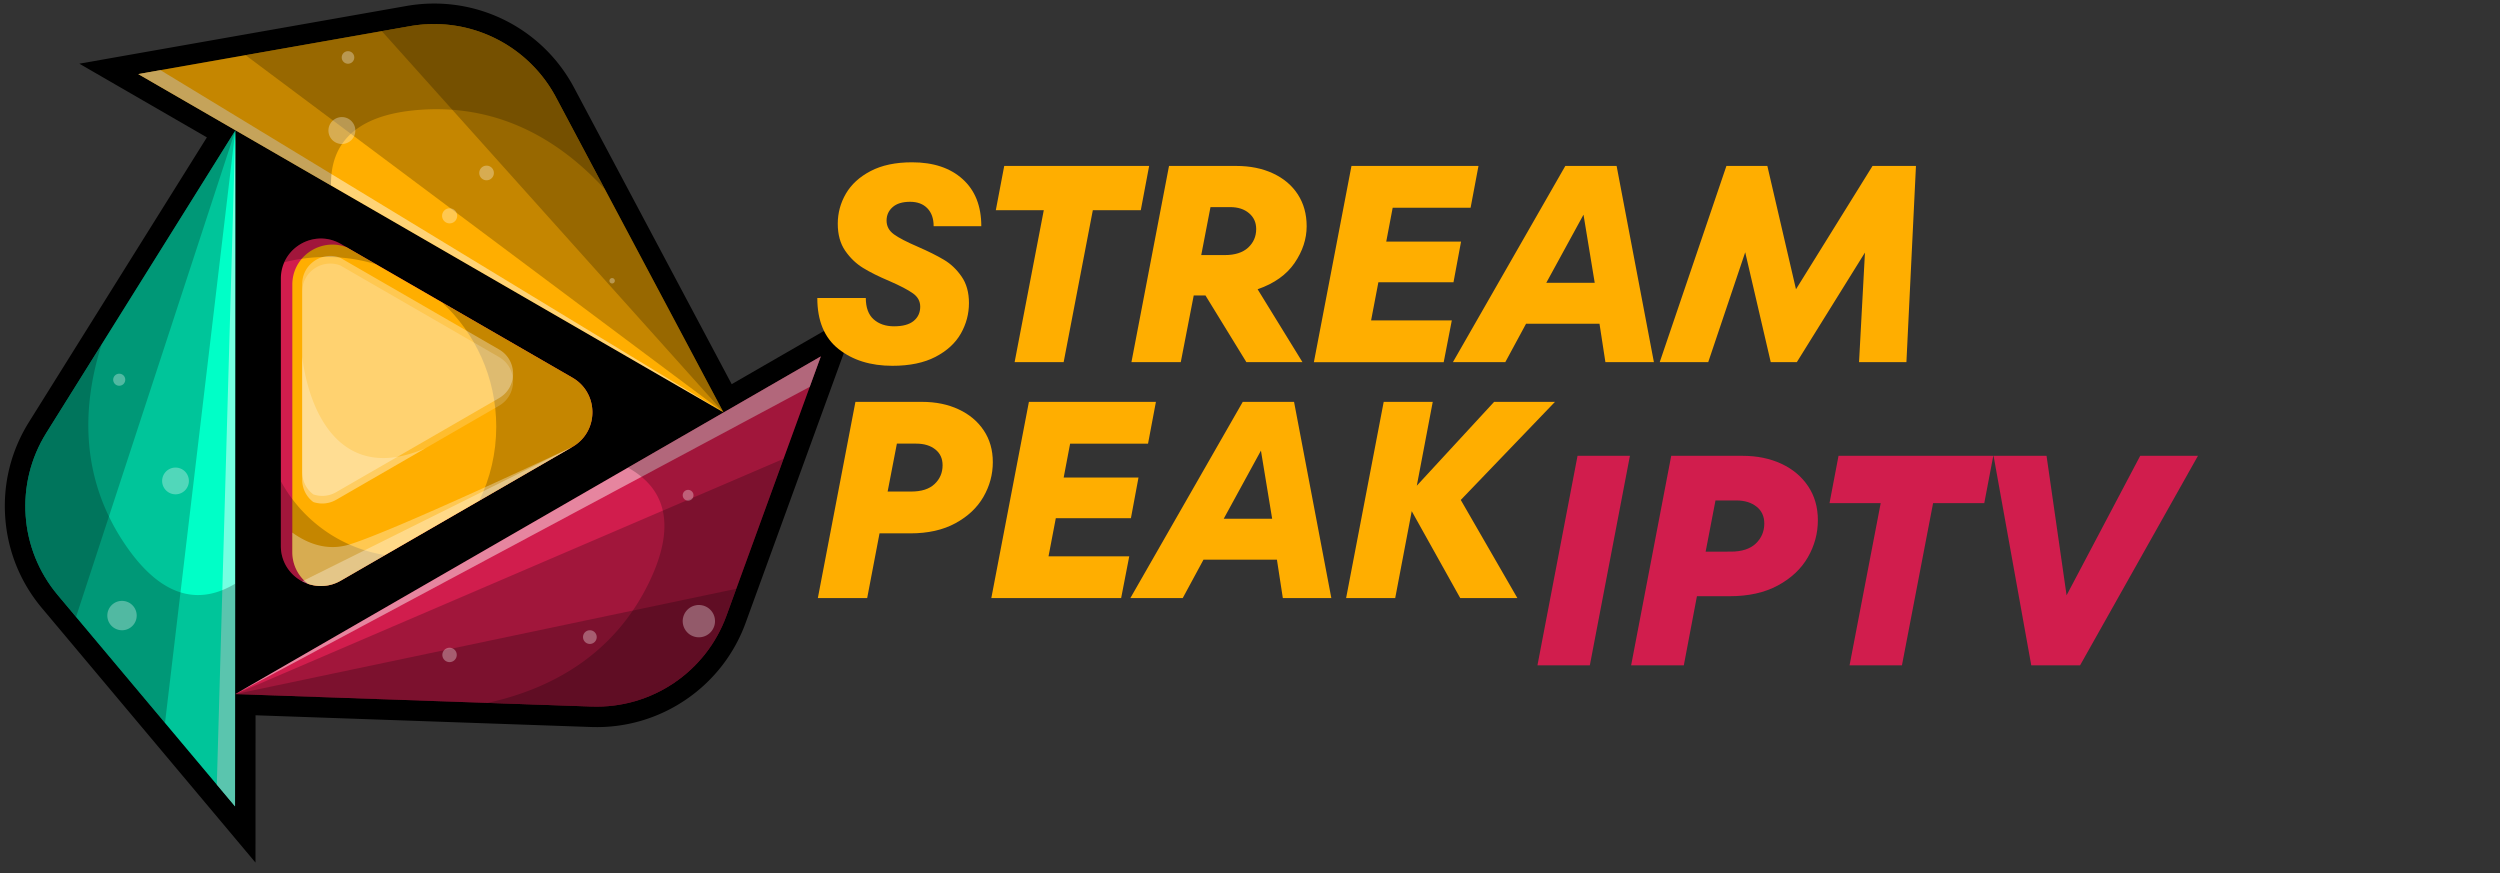
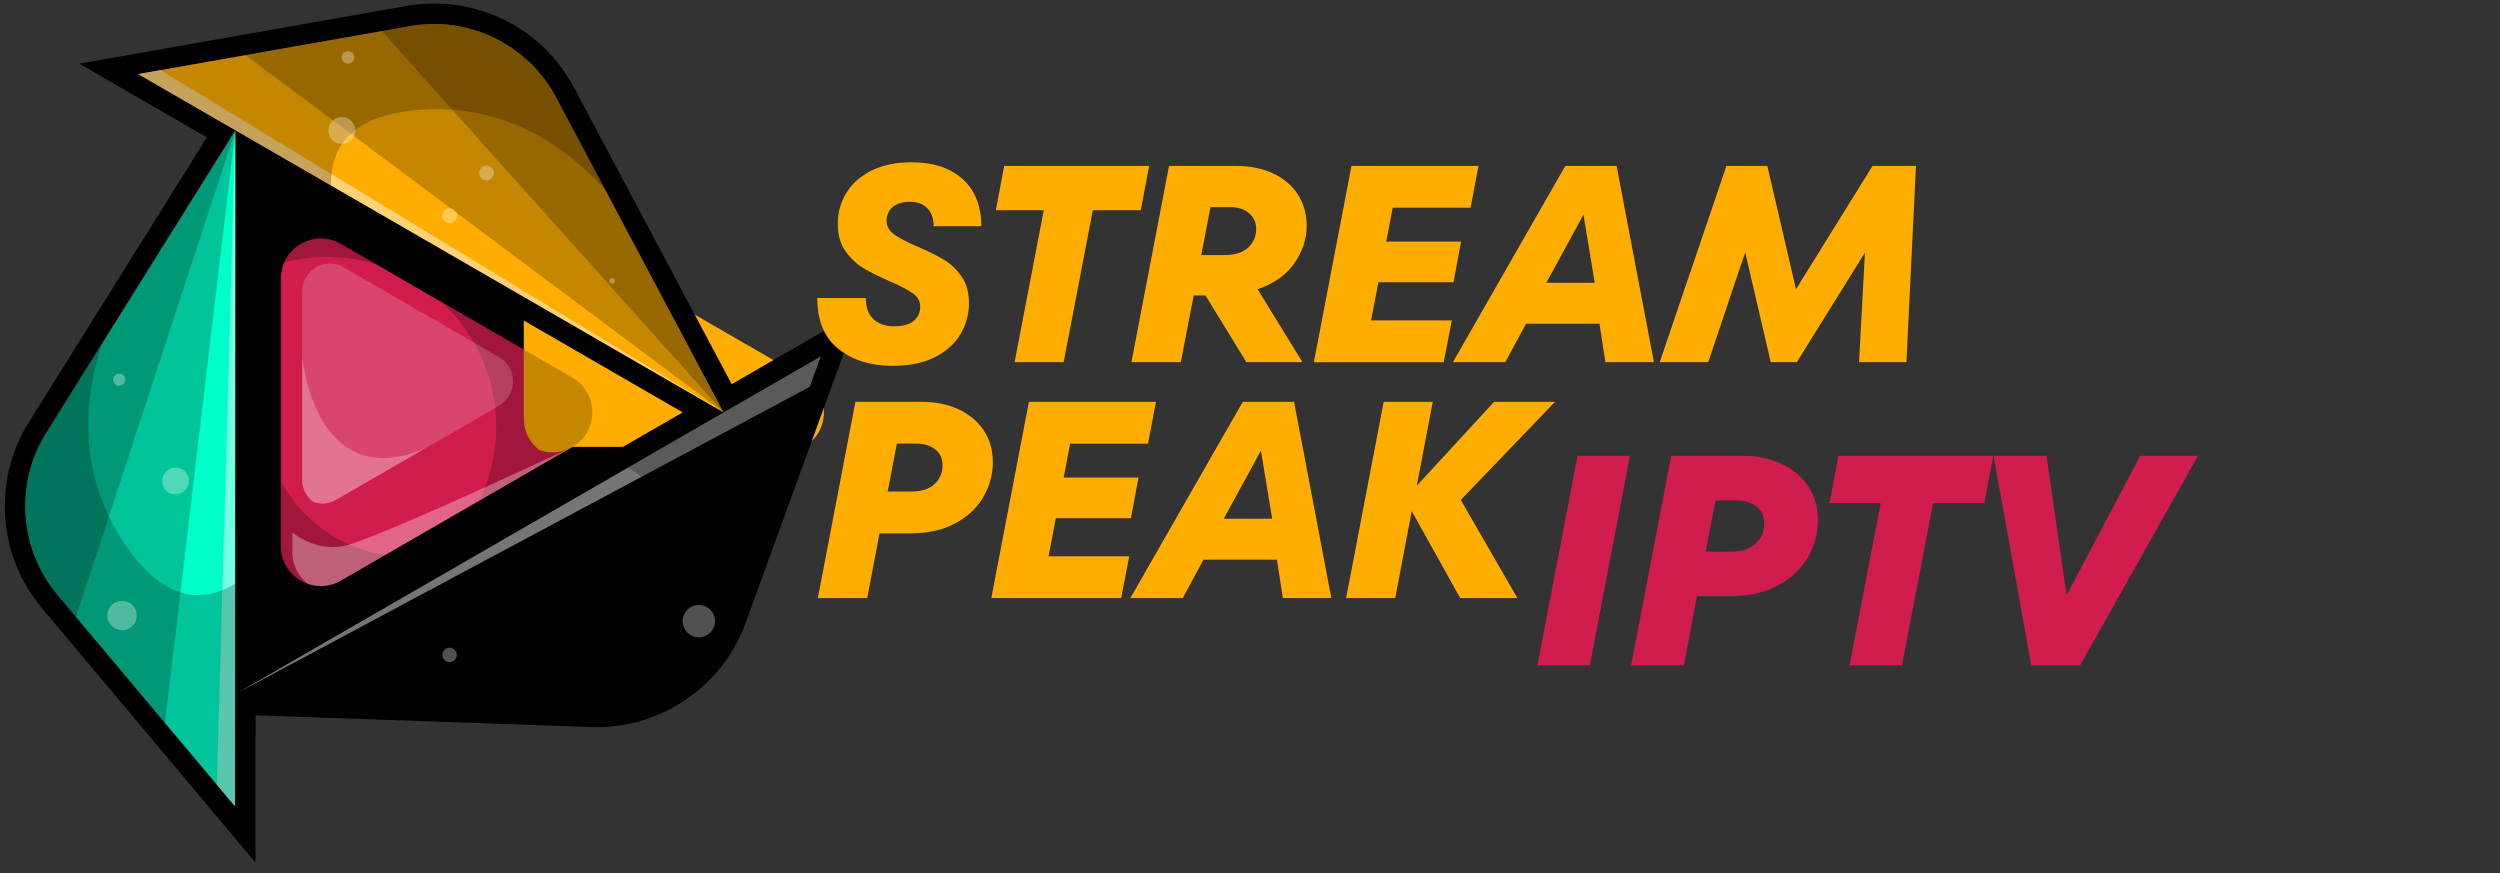
<svg xmlns="http://www.w3.org/2000/svg" width="873" viewBox="0 0 654.75 228.75" height="305" version="1.0">
  <rect x="0" y="0" width="654.75" height="228.75" fill="#333333" stroke="none" />
  <defs>
    <clipPath id="i">
      <path d="M.043 144H8v9H.043Zm0 0" />
    </clipPath>
    <clipPath id="n">
      <path d="M0 0h34v40H0z" />
    </clipPath>
    <clipPath id="o">
      <path d="M1 .258h32.71V39H1Zm0 0" />
    </clipPath>
    <clipPath id="e">
      <path d="M.313.332H25V8H.312Zm0 0" />
    </clipPath>
    <clipPath id="f">
      <path d="M41 17h40.582v52.375H41Zm0 0" />
    </clipPath>
    <clipPath id="d">
      <path d="M0 0h82v70H0z" />
    </clipPath>
    <clipPath id="h">
      <path d="M0 0h160v161H0z" />
    </clipPath>
    <clipPath id="b">
      <path d="M1 0h224.734v226H1Zm0 0" />
    </clipPath>
    <clipPath id="j">
      <path d="M150 145h9.469v9H150Zm0 0" />
    </clipPath>
    <clipPath id="k">
      <path d="M87 156h5v4.57h-5Zm0 0" />
    </clipPath>
    <clipPath id="l">
      <path d="M61 .188h4V4h-4Zm0 0" />
    </clipPath>
    <mask id="g">
      <g filter="url(#a)">
        <path fill-opacity=".32" d="M-65.475-22.875h785.7v274.5h-785.7z" />
      </g>
    </mask>
    <mask id="m">
      <g filter="url(#a)">
        <path fill-opacity=".77" d="M-65.475-22.875h785.7v274.5h-785.7z" />
      </g>
    </mask>
    <mask id="c">
      <g filter="url(#a)">
        <path fill-opacity=".23" d="M-65.475-22.875h785.7v274.5h-785.7z" />
      </g>
    </mask>
    <filter x="0%" y="0%" width="100%" height="100%" id="a">
      <feColorMatrix values="0 0 0 0 1 0 0 0 0 1 0 0 0 0 1 0 0 0 1 0" color-interpolation-filters="sRGB" />
    </filter>
  </defs>
  <path d="M189.465 107.977 61.637 34.172v147.61Zm0 0" />
  <path fill="#d11d4d" d="m149.91 117.043-20.289 11.715-17.773 10.262-22.578 13.035c-2.801 1.617-5.883 1.777-8.57.86a10.279 10.279 0 0 1-1.555-.665c-2.985-1.578-5.215-4.566-5.547-8.3a11.16 11.16 0 0 1-.04-.962V72.965c0-7.086 6.739-11.836 13.114-10.149.879.235 1.754.59 2.598 1.079 0 0 .003.003.011.003l1.512.875 3.55 2.047 55.567 32.086c6.985 4.028 6.985 14.106 0 18.137Zm0 0" />
-   <path fill="#ffae00" d="M149.91 117.043s-.004 0-.012.004l-20.277 11.715-17.773 10.258-22.578 13.035c-2.801 1.62-5.883 1.777-8.57.863a10.322 10.322 0 0 1-4.098-7.379 11.153 11.153 0 0 1-.043-.96V74.55c0-7.086 6.738-11.832 13.113-10.149.375.102.75.223 1.121.371l3.547 2.047 55.57 32.086c6.985 4.028 6.985 14.11 0 18.137Zm0 0" />
+   <path fill="#ffae00" d="M149.91 117.043s-.004 0-.012.004c-2.801 1.62-5.883 1.777-8.57.863a10.322 10.322 0 0 1-4.098-7.379 11.153 11.153 0 0 1-.043-.96V74.55c0-7.086 6.738-11.832 13.113-10.149.375.102.75.223 1.121.371l3.547 2.047 55.57 32.086c6.985 4.028 6.985 14.11 0 18.137Zm0 0" />
  <g clip-path="url(#b)">
    <path d="m191.629 100.613-41.277-77.64A41.448 41.448 0 0 0 113.684.93c-2.414 0-4.848.215-7.23.632L20.776 16.677 54.18 35.98 7.578 110.547c-4.676 7.492-6.828 16.105-6.21 24.914.616 8.809 3.94 17.039 9.62 23.805l55.926 66.644.016-38.578 87.875 3.07a41.358 41.358 0 0 0 25.258-7.469 41.346 41.346 0 0 0 15.23-19.84l29.75-81.75ZM66.938 172.527l.058-129.14 111.805 64.62Zm0 0" />
  </g>
  <path fill="#ffae00" d="m145.613 25.496 43.852 82.48-.008-.003-153.242-88.57 5.8-1.024 65.368-11.527a36.168 36.168 0 0 1 38.23 18.644Zm0 0" />
-   <path fill="#d11d4d" d="m214.969 93.344-2.903 7.969-21.812 59.945c-5.36 14.73-19.598 24.332-35.262 23.785l-93.355-3.262.015-.011Zm0 0" />
  <path fill="#00ffc7" d="m61.633 34.172-.051 118.707-.027 58.3-4.77-5.683-13.57-16.172-23.293-27.758-4.824-5.75c-10.075-12.004-11.274-29.132-2.97-42.43L26.606 90.23Zm0 0" />
  <path d="M61.633 34.172 43.215 189.324 19.922 161.57l-4.824-5.75c-10.075-12.007-11.274-29.136-2.97-42.43Zm0 0" fill-opacity=".23" />
  <path d="M61.633 34.172 19.922 161.566l-4.824-5.75c-10.075-12.004-11.274-29.132-2.97-42.43ZM189.465 107.977 64.312 14.445l35.684-6.297 7.39-1.304c15.438-2.719 30.868 4.804 38.227 18.648Zm0 0" fill-opacity=".23" />
  <path d="M189.465 107.977 99.996 8.152l7.39-1.304c15.438-2.723 30.868 4.804 38.227 18.648ZM61.633 181.781l143.574-61.625-12.39 34.055-2.567 7.05c-5.363 14.731-19.598 24.333-35.262 23.786Zm0 0" fill-opacity=".23" />
  <path d="m61.633 181.781 131.183-27.574-2.566 7.05c-5.363 14.731-19.598 24.333-35.262 23.786Zm0 0" fill-opacity=".23" />
  <path fill="#fff" d="m189.465 107.973-.008-.004L36.215 19.402l5.805-1.027ZM61.633 34.172l-.078 177.008-4.77-5.684ZM214.969 93.344l-2.903 7.969-150.43 80.468.016-.011Zm0 0" fill-opacity=".46" />
  <g mask="url(#c)">
    <g clip-path="url(#d)" transform="translate(74 62)">
      <g clip-path="url(#e)">
        <path d="M11.527 5.305c4.528 0 8.895.68 13.008 1.937L20.344 4.82 15.28 1.898c-.008 0-.011-.003-.011-.003A10.74 10.74 0 0 0 12.672.816C7.692-.504 2.488 2.113.449 6.7a44.443 44.443 0 0 1 11.078-1.394Zm0 0" />
      </g>
      <g clip-path="url(#f)">
        <path d="M75.91 36.906 41.785 17.203c8.723 8.113 14.18 19.692 14.18 32.543 0 6.95-1.594 13.516-4.434 19.375l4.09-2.36 20.285-11.714c6.989-4.035 6.989-14.113.004-18.14Zm0 0" />
      </g>
    </g>
  </g>
  <path d="M73.555 126.027v16.961c0 .325.015.645.043.961.66 7.488 8.968 11.973 15.668 8.106l11.582-6.684c-11.805-1.879-21.79-9.219-27.293-19.344ZM61.582 152.879l-.027 58.3-4.77-5.683-13.57-16.172-23.293-27.758-4.824-5.75c-10.075-12.004-11.274-29.132-2.97-42.43L26.606 90.23c-4.933 15.524-6.003 34.524 6.239 52.48 10.078 14.782 20.097 15.352 28.738 10.169ZM86.691 48.574 36.215 19.402l7.3-1.289 20.797-3.668 35.684-6.297 7.39-1.304c15.438-2.719 30.868 4.804 38.227 18.648l12.82 24.113c-10.976-12.03-26.898-22.46-48.57-20.835-17.84 1.335-23.343 9.73-23.172 19.804ZM164.465 122.473l50.504-29.13-2.535 6.97-7.223 19.84-12.39 34.054-2.567 7.05a36.185 36.185 0 0 1-35.266 23.786l-27.293-.957c15.91-3.488 32.903-12.063 42.336-31.645 7.762-16.117 3.242-25.082-5.566-29.968Zm0 0" fill-opacity=".23" />
-   <path fill="#fff" d="m149.91 117.043-20.289 11.715-17.773 10.262-22.578 13.035c-3.36 1.941-7.122 1.78-10.125.195Zm0 0" fill-opacity=".32" />
  <path fill="#fff" d="m130.695 106.266-2.394 1.382-11.863 6.848-12.493 7.215-15.867 9.16a7.277 7.277 0 0 1-6.023.606 7.26 7.26 0 0 1-2.88-5.188 7.68 7.68 0 0 1-.03-.676v-49.21c0-4.981 4.734-8.321 9.218-7.133.262.07.524.152.785.257l2.493 1.442 39.054 22.547c4.91 2.832 4.91 9.914 0 12.75Zm0 0" fill-opacity=".18" />
-   <path fill="#fff" d="m130.7 104.266-14.262 8.234-12.493 7.215-15.867 9.16a7.268 7.268 0 0 1-6.02.605 7.25 7.25 0 0 1-2.882-5.187 7.68 7.68 0 0 1-.031-.676V74.402c0-4.98 4.738-8.316 9.218-7.132.262.07.528.156.785.261l2.493 1.438 39.054 22.547c4.91 2.836 4.91 9.918.004 12.75Zm0 0" fill-opacity=".32" />
  <g mask="url(#g)">
    <g clip-path="url(#h)" transform="translate(28 13)">
      <path fill="#fff" d="M27.074 122.086c.004 0 .004 0 .004.004l-.004-.004ZM4.805 86.45a1.605 1.605 0 0 1-.46 1.117 1.59 1.59 0 0 1-.517.343 1.606 1.606 0 0 1-1.207 0 1.617 1.617 0 0 1-.855-.855 1.61 1.61 0 0 1-.121-.606 1.59 1.59 0 0 1 .464-1.117c.149-.148.317-.262.512-.34.195-.082.395-.12.606-.12.207 0 .41.038.601.12a1.52 1.52 0 0 1 .856.856c.082.191.12.394.12.601ZM21.469 112.96a3.503 3.503 0 0 1-1.024 2.478 3.503 3.503 0 0 1-3.816.758 3.504 3.504 0 0 1-1.898-1.895 3.503 3.503 0 0 1 .761-3.817 3.488 3.488 0 0 1 2.477-1.027 3.503 3.503 0 0 1 2.476 1.027 3.493 3.493 0 0 1 1.024 2.477Zm0 0" />
      <g clip-path="url(#i)">
        <path fill="#fff" d="M7.8 148.215c0 .512-.097 1-.292 1.472a3.742 3.742 0 0 1-.836 1.247c-.36.363-.774.64-1.246.836a3.81 3.81 0 0 1-1.473.292 3.825 3.825 0 0 1-2.719-1.128 3.791 3.791 0 0 1-.832-1.246 3.81 3.81 0 0 1-.293-1.473c0-.508.098-1 .293-1.469a3.832 3.832 0 0 1 3.55-2.375c.513 0 1.001.098 1.474.293.472.195.886.473 1.246.832.363.36.64.777.836 1.25.195.469.293.961.293 1.469Zm0 0" />
      </g>
-       <path fill="#fff" d="M128.281 153.855a1.794 1.794 0 0 1-2.48 1.657 1.736 1.736 0 0 1-.582-.39 1.794 1.794 0 0 1-.39-1.953 1.68 1.68 0 0 1 .39-.583 1.794 1.794 0 0 1 1.953-.39c.223.09.414.222.582.39a1.799 1.799 0 0 1 .527 1.27ZM153.625 116.71c0 .188-.035.368-.105.54a1.453 1.453 0 0 1-.31.457 1.414 1.414 0 0 1-.996.414 1.414 1.414 0 0 1-1.3-.871 1.344 1.344 0 0 1-.11-.54c0-.187.036-.366.11-.542.07-.172.172-.324.305-.457a1.41 1.41 0 0 1 .996-.41 1.41 1.41 0 0 1 1.305.867c.07.176.105.355.105.543Zm0 0" />
      <g clip-path="url(#j)">
        <path fill="#fff" d="M159.262 149.68c0 .277-.028.55-.082.824a4.228 4.228 0 0 1-2.527 3.082 4.222 4.222 0 0 1-5.137-1.559 4.323 4.323 0 0 1-.633-1.523 4.183 4.183 0 0 1 .242-2.445c.105-.254.234-.5.39-.73.153-.231.329-.446.528-.642a4.184 4.184 0 0 1 2.164-1.156 4.183 4.183 0 0 1 1.652 0 4.11 4.11 0 0 1 1.524.63c.23.155.445.331.64.526.196.196.372.41.528.641a4.11 4.11 0 0 1 .629 1.523c.054.274.082.551.082.829Zm0 0" />
      </g>
      <g clip-path="url(#k)">
        <path fill="#fff" d="M91.625 158.52c0 .25-.05.492-.145.722-.097.23-.234.434-.41.613a1.832 1.832 0 0 1-.61.407c-.23.097-.472.144-.722.144s-.492-.047-.722-.144a1.832 1.832 0 0 1-.61-.407 1.965 1.965 0 0 1-.41-.613 1.909 1.909 0 0 1-.144-.722 1.889 1.889 0 0 1 3.218-1.333 1.889 1.889 0 0 1 .555 1.332Zm0 0" />
      </g>
      <g clip-path="url(#l)">
        <path fill="#fff" d="M64.785 2.047c0 .219-.043.426-.125.629a1.655 1.655 0 0 1-.89.89 1.642 1.642 0 0 1-1.258 0 1.639 1.639 0 0 1-.532-.359 1.639 1.639 0 0 1-.359-.531 1.657 1.657 0 0 1 0-1.258 1.655 1.655 0 0 1 1.52-1.016 1.642 1.642 0 0 1 1.644 1.645Zm0 0" />
      </g>
      <path fill="#fff" d="M101.344 32.3a1.902 1.902 0 0 1-.559 1.352c-.18.18-.387.32-.62.418-.235.094-.481.145-.735.145s-.496-.05-.73-.145a1.913 1.913 0 0 1-1.036-1.039 1.878 1.878 0 0 1 0-1.465 1.902 1.902 0 0 1 1.766-1.18 1.902 1.902 0 0 1 1.914 1.914ZM133.023 60.535c0 .195-.066.36-.207.5a.678.678 0 0 1-.496.203.68.68 0 0 1-.5-.203.69.69 0 0 1-.207-.5c0-.195.07-.36.207-.5a.684.684 0 0 1 .5-.207c.192 0 .36.07.496.207.141.14.207.305.207.5ZM65.063 21.188c0 .468-.09.917-.27 1.347-.18.434-.434.813-.762 1.145a3.58 3.58 0 0 1-1.144.761c-.43.18-.883.27-1.348.27-.469 0-.918-.09-1.348-.27a3.537 3.537 0 0 1-1.144-.761 3.537 3.537 0 0 1-.762-3.84 3.52 3.52 0 0 1 1.906-1.906c.43-.18.88-.27 1.348-.27a3.527 3.527 0 0 1 3.523 3.523ZM91.734 43.527c0 .262-.05.516-.152.758a1.916 1.916 0 0 1-.426.64 2.03 2.03 0 0 1-.64.43 2.015 2.015 0 0 1-1.512 0 1.987 1.987 0 0 1-1.07-1.07 1.941 1.941 0 0 1-.149-.758c0-.261.047-.511.149-.754.101-.242.242-.457.43-.64.183-.188.398-.328.64-.43a1.995 1.995 0 0 1 1.512 0 1.967 1.967 0 0 1 1.066 1.07c.102.243.152.493.152.754Zm0 0" />
    </g>
  </g>
  <g mask="url(#m)">
    <g clip-path="url(#n)" transform="translate(78 93)">
      <g clip-path="url(#o)">
        <path fill="#fff" d="M1.145.395v32.218c0 .23.011.453.03.676a7.26 7.26 0 0 0 2.88 5.188c1.89.64 4.054.527 6.023-.606l15.867-9.16 7.555-4.363C11.691 33.855 3.008 15.539 1.145.395Zm0 0" fill-opacity=".32" />
      </g>
    </g>
  </g>
  <path fill="#fff" d="m149.898 117.047-20.277 11.715-17.773 10.258-22.578 13.035c-2.801 1.62-5.883 1.777-8.57.863a10.322 10.322 0 0 1-4.098-7.379 11.153 11.153 0 0 1-.043-.96v-5.095c3.77 2.735 8.988 4.957 14.945 3.118 12.027-3.711 57.683-25.215 58.394-25.555Zm0 0" fill-opacity=".32" />
  <path d="M416.377 174.253h-13.719l10.5-54.875h13.719ZM456.35 119.378c3.812 0 7.206.695 10.187 2.078 2.976 1.387 5.316 3.352 7.015 5.89 1.696 2.532 2.547 5.497 2.547 8.891 0 3.45-.875 6.688-2.625 9.72-1.75 3.03-4.367 5.491-7.844 7.374-3.468 1.875-7.664 2.813-12.578 2.813h-8.625l-3.437 18.109h-13.797l10.5-54.875Zm-3.063 25.094c2.875 0 5.054-.703 6.546-2.11 1.489-1.414 2.235-3.171 2.235-5.265 0-1.883-.684-3.36-2.047-4.422-1.356-1.07-3.125-1.61-5.313-1.61h-5.421l-2.579 13.407ZM498.118 174.253h-13.719l8.156-42.484H479.15l2.36-12.391h40.53l-2.359 12.39h-13.406ZM541.238 155.91l19.281-36.532h15.125l-30.875 54.875h-12.781l-9.875-54.875h13.875Zm0 0" fill="#d11d4d" />
  <path d="M233.724 95.804c-5.72 0-10.43-1.469-14.125-4.406-3.7-2.938-5.547-7.39-5.547-13.36h12.703c0 2.5.68 4.368 2.047 5.594 1.375 1.219 3.16 1.828 5.359 1.828 2.258 0 3.96-.46 5.11-1.39 1.156-.938 1.734-2.188 1.734-3.75 0-1.426-.64-2.594-1.922-3.5-1.274-.907-3.305-1.97-6.094-3.188-2.793-1.176-5.105-2.328-6.937-3.453-1.836-1.125-3.403-2.629-4.703-4.516-1.293-1.882-1.938-4.242-1.938-7.078 0-2.789.707-5.41 2.125-7.86 1.426-2.444 3.594-4.425 6.5-5.937 2.914-1.52 6.523-2.28 10.828-2.28 5.582 0 10 1.468 13.25 4.405 3.258 2.93 4.89 7.04 4.89 12.328H244.52c0-2.007-.554-3.578-1.656-4.703-1.094-1.125-2.601-1.687-4.515-1.687-2 0-3.528.469-4.579 1.406-1.054.93-1.578 2.102-1.578 3.516 0 1.468.645 2.672 1.938 3.61 1.3.929 3.367 2 6.203 3.218 2.789 1.219 5.078 2.36 6.86 3.422 1.788 1.054 3.331 2.511 4.624 4.375 1.301 1.855 1.953 4.18 1.953 6.968 0 2.836-.71 5.5-2.125 8-1.418 2.493-3.632 4.524-6.64 6.094-3.012 1.563-6.774 2.344-11.281 2.344ZM278.57 94.85h-12.844l7.64-39.796h-12.562l2.203-11.594h37.953l-2.187 11.594H286.21ZM342.214 59.241c0 3.336-1.055 6.543-3.157 9.625-2.105 3.086-5.336 5.383-9.687 6.891l11.75 19.094h-14.688l-10.718-17.469h-3.078l-3.391 17.469h-12.922l9.844-51.39h17.625c3.625 0 6.828.652 9.61 1.952 2.788 1.293 4.956 3.125 6.5 5.5 1.538 2.375 2.312 5.153 2.312 8.328Zm-25.188-5-2.422 12.563h6.172c2.645 0 4.676-.645 6.094-1.938 1.414-1.3 2.125-2.93 2.125-4.89 0-1.707-.625-3.086-1.875-4.14-1.242-1.063-2.89-1.595-4.953-1.595ZM387.214 43.46l-2.063 10.938h-20.406l-1.688 8.875h19.594l-1.984 10.656h-19.672l-1.906 9.984h21.14l-2.125 10.938h-34l9.844-51.39ZM433.158 94.85h-12.703l-1.547-10.062h-19.235l-5.437 10.063h-13.719l29.438-51.39h13.437Zm-15.5-20.78-2.938-17.844-9.75 17.844ZM470.368 75.757l20.047-32.297h11.375l-2.5 51.39h-12.406l1.547-28.702-17.844 28.703h-6.828L457.07 66.07l-9.687 28.78H434.68l17.469-51.39h10.718ZM241.505 105.25c3.57 0 6.754.653 9.547 1.953 2.789 1.293 4.984 3.125 6.578 5.5 1.594 2.375 2.39 5.153 2.39 8.328 0 3.23-.824 6.266-2.468 9.11-1.637 2.836-4.086 5.137-7.344 6.906-3.25 1.762-7.18 2.64-11.781 2.64h-8.078l-3.235 16.954h-12.922l9.844-51.39Zm-2.86 23.485c2.696 0 4.739-.657 6.125-1.97 1.395-1.32 2.094-2.96 2.094-4.921 0-1.758-.637-3.14-1.906-4.14-1.274-1.009-2.934-1.516-4.984-1.516h-5.079l-2.421 12.547ZM302.734 105.25l-2.062 10.938h-20.407l-1.687 8.875h19.594l-1.985 10.656h-19.672l-1.906 9.984h21.14l-2.124 10.938h-34l9.844-51.39ZM348.678 156.64h-12.703l-1.547-10.062h-19.234l-5.438 10.063h-13.718l29.437-51.39h13.438Zm-15.5-20.78-2.937-17.844-9.75 17.844ZM391.31 105.25h15.938l-24.672 25.688 14.828 25.703h-14.968l-12.703-22.766-4.329 22.766h-12.859l9.844-51.39h12.844l-4.172 21.952Zm0 0" fill="#ffae00" />
</svg>